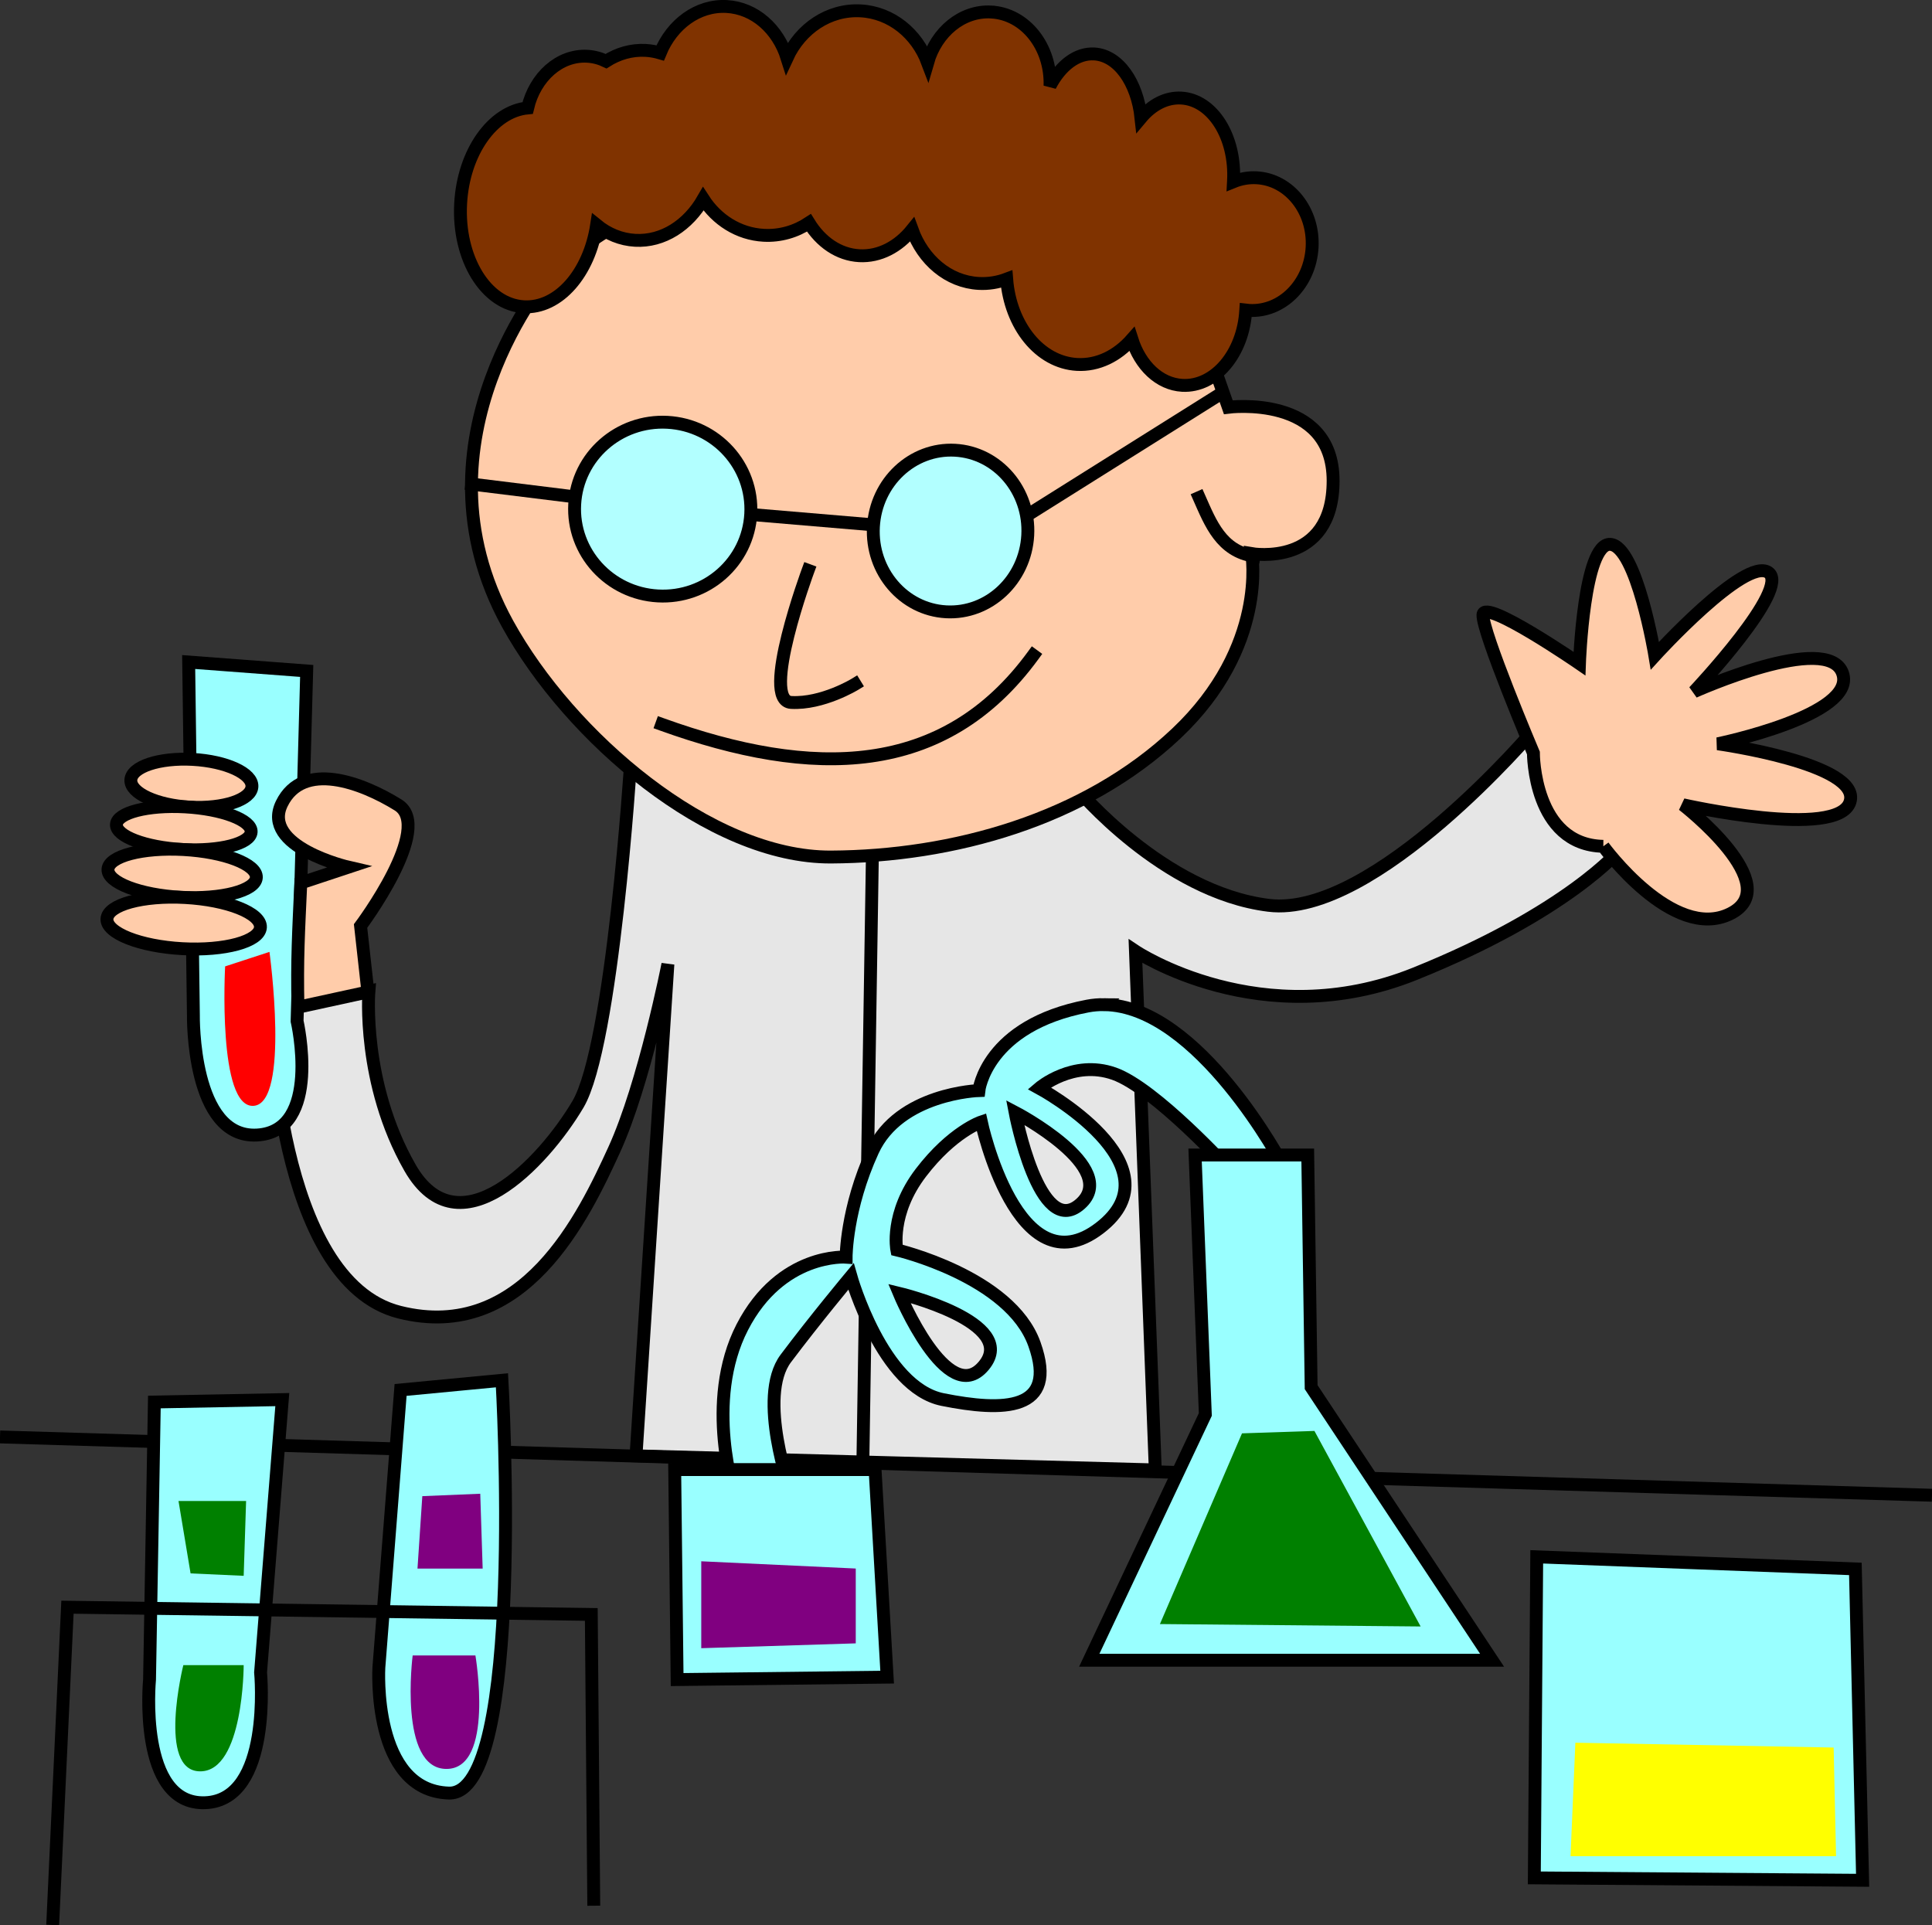
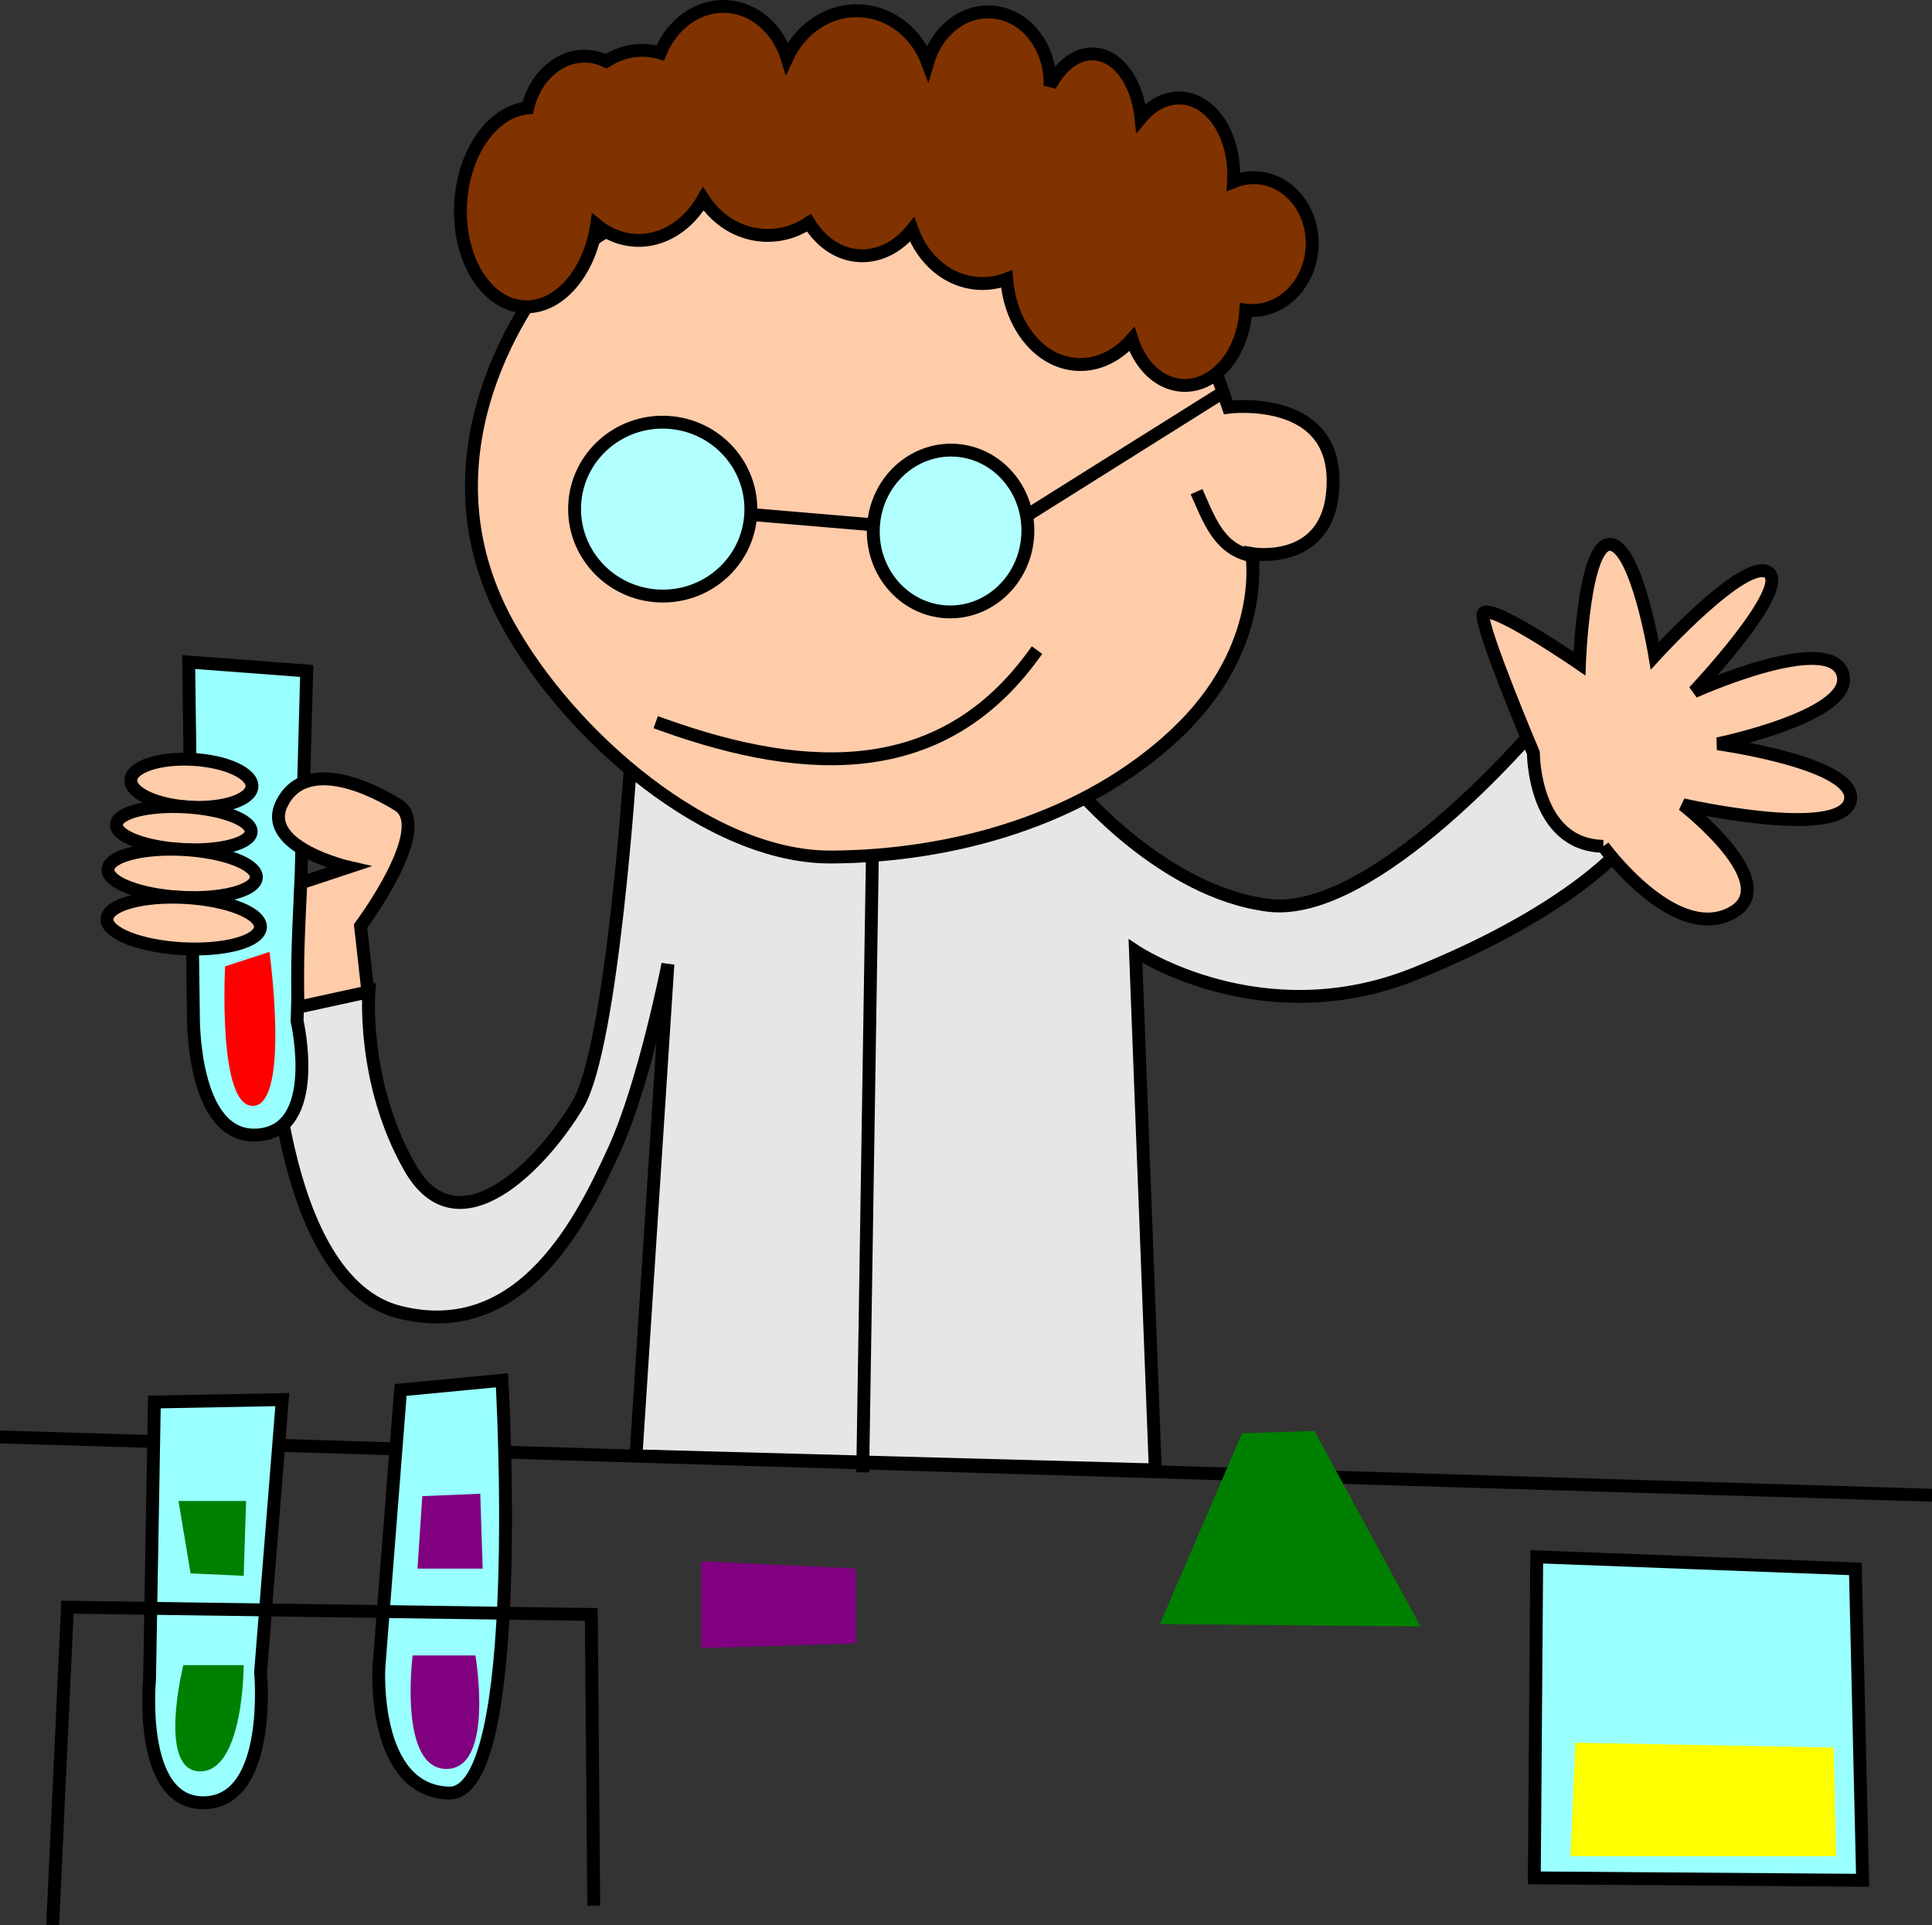
<svg xmlns="http://www.w3.org/2000/svg" xmlns:ns1="http://www.inkscape.org/namespaces/inkscape" xmlns:ns2="http://sodipodi.sourceforge.net/DTD/sodipodi-0.dtd" id="svg2" version="1.1" ns1:version="0.48.5 r10040" width="2251.78" height="2243.707" ns2:docname="20161012_151816.svg">
  <rect width="100%" height="100%" fill="#333333" stroke="none" />
  <defs id="defs6" />
  <ns2:namedview pagecolor="#ffffff" bordercolor="#666666" borderopacity="1" objecttolerance="10" gridtolerance="10" guidetolerance="10" ns1:pageopacity="0" ns1:pageshadow="2" ns1:window-width="1536" ns1:window-height="803" id="namedview4" showgrid="false" ns1:zoom="0.088855422" ns1:cx="1520.0432" ns1:cy="482.10887" ns1:window-x="-8" ns1:window-y="-8" ns1:window-maximized="1" ns1:current-layer="svg2" fit-margin-top="0" fit-margin-left="0" fit-margin-right="0" fit-margin-bottom="0" />
  <g id="g3905" transform="translate(-425.788,-1208.872)">
    <g transform="matrix(-0.999,-0.055,-0.055,0.999,3050.671,83.023)" id="g3882">
      <path style="fill:#e6e6e6;stroke:#000000;stroke-width:15;stroke-linecap:square;stroke-linejoin:miter;stroke-miterlimit:4;stroke-opacity:1;stroke-dasharray:none" d="m 1775.356,2112.983 c 0,0 2.814,332 39.39,402.339 36.576,70.339 129.424,180.068 191.322,84.407 61.898,-95.661 59.085,-202.576 59.085,-202.576 l 112.542,30.949 c 0,0 -22.509,312.305 -168.814,340.441 -146.305,28.136 -208.203,-123.797 -239.153,-202.576 -30.949,-78.78 -50.644,-219.458 -50.644,-219.458 l 5.627,573.966 -604.915,-16.881 56.271,-602.102 c 0,0 -151.932,90.034 -326.373,8.441 -174.441,-81.593 -230.712,-157.559 -230.712,-157.559 0,0 56.271,-28.136 70.339,-56.271 14.068,-28.136 36.576,-78.78 36.576,-78.78 0,0 174.441,230.712 298.237,222.271 123.797,-8.441 230.712,-123.797 230.712,-123.797 z" id="path3795" ns1:connector-curvature="0" ns2:nodetypes="cssccssccccscscscc" />
      <path style="fill:#ffccaa;fill-opacity:1;stroke:#000000;stroke-width:15;stroke-linecap:square;stroke-linejoin:miter;stroke-miterlimit:4;stroke-opacity:1;stroke-dasharray:none" d="m 638.678,2149.559 c 0,0 -87.22,106.915 -151.932,70.339 -64.712,-36.576 61.898,-123.797 61.898,-123.797 0,0 -182.881,30.949 -194.136,-14.068 -11.254,-45.017 157.559,-59.085 157.559,-59.085 0,0 -160.373,-42.203 -140.678,-90.034 19.695,-47.831 171.627,30.949 171.627,30.949 0,0 -106.915,-126.61 -78.78,-143.492 28.136,-16.881 126.61,104.102 126.61,104.102 0,0 28.136,-126.61 59.085,-126.61 30.949,0 28.136,140.678 28.136,140.678 0,0 115.356,-70.339 115.356,-50.644 0,19.695 -67.525,157.559 -67.525,157.559 0,0 -5.627,106.915 -87.22,104.102 z" id="path3799" ns1:connector-curvature="0" />
      <path style="fill:none;stroke:#000000;stroke-width:15;stroke-linecap:square;stroke-linejoin:miter;stroke-miterlimit:4;stroke-opacity:1;stroke-dasharray:none" d="m 1488.373,2203.017 -28.136,714.644" id="path3797" ns1:connector-curvature="0" />
      <g id="g3871">
        <path ns1:connector-curvature="0" id="path3791" d="m 2295.864,2025.763 -137.864,2.814 -11.254,407.966 c 0,0 -36.576,126.61 39.39,135.051 75.966,8.441 81.593,-135.051 81.593,-135.051 z" style="fill:#99ffff;fill-opacity:1;stroke:#000000;stroke-width:15;stroke-linecap:square;stroke-linejoin:miter;stroke-miterlimit:4;stroke-opacity:1;stroke-dasharray:none" />
        <path ns1:connector-curvature="0" id="path3793" d="m 2183.322,2357.763 c 0,0 -33.763,174.441 8.441,180.068 42.203,5.627 42.203,-160.373 42.203,-160.373 z" style="fill:#ff0000;stroke:none" />
      </g>
      <path ns2:type="arc" style="fill:#ffccaa;stroke:#000000;stroke-width:15;stroke-linecap:square;stroke-linejoin:miter;stroke-miterlimit:4;stroke-opacity:1;stroke-dasharray:none" id="path3803" ns2:cx="2284.9258" ns2:cy="2166.6213" ns2:rx="70.626785" ns2:ry="27.852816" d="m 2355.553,2166.621 c 0,15.383 -31.621,27.853 -70.627,27.853 -39.006,0 -70.627,-12.47 -70.627,-27.853 0,-15.383 31.621,-27.853 70.627,-27.853 39.006,0 70.627,12.47 70.627,27.853 z" />
      <path ns2:type="arc" style="fill:#ffccaa;stroke:#000000;stroke-width:15;stroke-linecap:square;stroke-linejoin:miter;stroke-miterlimit:4;stroke-opacity:1;stroke-dasharray:none" id="path3805" ns2:cx="2290.894" ns2:cy="2219.3425" ns2:rx="78.584732" ns2:ry="24.868586" d="m 2369.479,2219.343 c 0,13.735 -35.184,24.869 -78.585,24.869 -43.401,0 -78.585,-11.134 -78.585,-24.869 0,-13.735 35.184,-24.869 78.585,-24.869 43.401,0 78.585,11.134 78.585,24.869 z" />
      <path ns2:type="arc" style="fill:#ffccaa;stroke:#000000;stroke-width:15;stroke-linecap:square;stroke-linejoin:miter;stroke-miterlimit:4;stroke-opacity:1;stroke-dasharray:none" id="path3807" ns2:cx="2290.894" ns2:cy="2282.0115" ns2:rx="86.542679" ns2:ry="27.852816" d="m 2377.437,2282.012 c 0,15.383 -38.746,27.853 -86.543,27.853 -47.796,0 -86.543,-12.47 -86.543,-27.853 0,-15.383 38.746,-27.853 86.543,-27.853 47.796,0 86.543,12.47 86.543,27.853 z" transform="translate(-0.995,-9.947)" />
      <path ns2:type="arc" style="fill:#ffccaa;stroke:#000000;stroke-width:15;stroke-linecap:square;stroke-linejoin:miter;stroke-miterlimit:4;stroke-opacity:1;stroke-dasharray:none" id="path3809" ns2:cx="2289.8994" ns2:cy="2341.696" ns2:rx="89.526909" ns2:ry="29.842302" d="m 2379.426,2341.696 c 0,16.482 -40.083,29.842 -89.527,29.842 -49.444,0 -89.527,-13.361 -89.527,-29.842 0,-16.481 40.083,-29.842 89.527,-29.842 49.444,0 89.527,13.361 89.527,29.842 z" transform="translate(-4.974,-11.937)" />
      <path ns2:nodetypes="cssscsccc" style="fill:#ffccaa;fill-opacity:1;stroke:#000000;stroke-width:15;stroke-linecap:square;stroke-linejoin:miter;stroke-miterlimit:4;stroke-opacity:1;stroke-dasharray:none" d="m 1899.469,1549.715 c 0,0 157.905,203.182 27.819,411.336 -79.533,127.263 -250.407,258.848 -391.085,250.407 -140.678,-8.441 -292.61,-59.085 -393.898,-166 -101.288,-106.915 -75.966,-213.831 -75.966,-213.831 0,0 -95.661,11.254 -90.034,-90.034 5.627,-101.288 126.61,-78.78 126.61,-78.78 l 33.763,-81.593 c 0,0 450.486,-340.997 762.791,-31.505 z" id="path3840" ns1:connector-curvature="0" />
      <path style="fill:none;stroke:#000000;stroke-width:15;stroke-linecap:square;stroke-linejoin:miter;stroke-miterlimit:4;stroke-opacity:1;stroke-dasharray:none" d="m 1063.525,1834.441 c 38.346,-3.973 52.364,-34.977 67.525,-64.712" id="path3842" ns1:connector-curvature="0" ns2:nodetypes="cc" />
      <path style="fill:none;stroke:#000000;stroke-width:15;stroke-linecap:square;stroke-linejoin:miter;stroke-miterlimit:4;stroke-opacity:1;stroke-dasharray:none" d="m 1114.169,1648.746 230.712,163.186" id="path3844" ns1:connector-curvature="0" />
      <path style="fill:none;stroke:#000000;stroke-width:15;stroke-linecap:square;stroke-linejoin:miter;stroke-miterlimit:4;stroke-opacity:1;stroke-dasharray:none" d="m 1479.932,1823.186 191.322,-5.627" id="path3846" ns1:connector-curvature="0" />
-       <path style="fill:none;stroke:#000000;stroke-width:15;stroke-linecap:square;stroke-linejoin:miter;stroke-miterlimit:4;stroke-opacity:1;stroke-dasharray:none" d="m 1854.136,1809.119 123.797,-8.441" id="path3848" ns1:connector-curvature="0" />
      <path ns2:type="arc" style="fill:#b2ffff;fill-opacity:1;stroke:#000000;stroke-width:15;stroke-linecap:square;stroke-linejoin:miter;stroke-miterlimit:4;stroke-opacity:1;stroke-dasharray:none" id="path3850" ns2:cx="1418.0339" ns2:cy="1824.5933" ns2:rx="90.033897" ns2:ry="94.254234" d="m 1508.068,1824.593 c 0,52.055 -40.309,94.254 -90.034,94.254 -49.724,0 -90.034,-42.199 -90.034,-94.254 0,-52.055 40.31,-94.254 90.034,-94.254 49.724,0 90.034,42.199 90.034,94.254 z" />
      <path ns2:type="arc" style="fill:#b2ffff;fill-opacity:1;stroke:#000000;stroke-width:15;stroke-linecap:square;stroke-linejoin:miter;stroke-miterlimit:4;stroke-opacity:1;stroke-dasharray:none" id="path3852" ns2:cx="1754.2543" ns2:cy="1817.5593" ns2:rx="102.69492" ns2:ry="101.28814" d="m 1856.949,1817.559 c 0,55.94 -45.978,101.288 -102.695,101.288 -56.717,0 -102.695,-45.348 -102.695,-101.288 0,-55.94 45.978,-101.288 102.695,-101.288 56.717,0 102.695,45.348 102.695,101.288 z" />
      <path style="fill:none;stroke:#000000;stroke-width:15;stroke-linecap:square;stroke-linejoin:miter;stroke-miterlimit:4;stroke-opacity:1;stroke-dasharray:none" d="m 1313.932,1963.864 c 96.222,148.423 249.187,157.569 427.661,104.102" id="path3854" ns1:connector-curvature="0" ns2:nodetypes="cc" />
-       <path style="fill:none;stroke:#000000;stroke-width:15;stroke-linecap:square;stroke-linejoin:miter;stroke-miterlimit:4;stroke-opacity:1;stroke-dasharray:none" d="m 1581.22,1879.458 c 0,0 47.831,154.746 11.254,154.746 -36.576,0 -73.153,-25.322 -73.153,-25.322" id="path3856" ns1:connector-curvature="0" />
      <path style="fill:#803300;stroke:#000000;stroke-width:15;stroke-linecap:square;stroke-linejoin:miter;stroke-miterlimit:4;stroke-opacity:1;stroke-dasharray:none" d="m 1403.969,1218.281 c -39.736,0 -72.04,36.554 -73.094,82.109 -10.967,-24.149 -28.98,-39.922 -49.312,-39.922 -28.216,0 -51.907,30.308 -58.594,71.328 -11.855,-15.862 -27.865,-25.586 -45.5,-25.586 -36.516,0 -66.125,41.692 -66.125,93.164 0,0.261 0,0.52 0,0.781 -8.215,-3.879 -17.247,-6.055 -26.719,-6.055 -38.07,0 -68.938,34.651 -68.938,77.383 0,42.732 30.867,77.383 68.938,77.383 1.413,0 2.827,-0.062 4.219,-0.156 -1e-4,0.053 0,0.104 0,0.156 0,50.501 30.867,91.445 68.937,91.445 26.954,0 50.292,-20.523 61.625,-50.43 15.998,20.313 37.932,32.852 62.156,32.852 43.775,0 80.147,-40.961 87.344,-94.766 10.008,4.423 20.891,6.836 32.25,6.836 35.565,0 66.31,-23.782 80.938,-58.281 14.897,20.702 36.157,33.672 59.75,33.672 24.096,0 45.72,-13.522 60.656,-35 14.811,10.98 32.661,17.383 51.875,17.383 29.378,0 55.549,-15.003 72.562,-38.399 15.876,31.498 44.225,52.461 76.562,52.461 16.726,0 32.393,-5.574 45.812,-15.351 5.467,56.394 38.905,99.766 79.375,99.766 44.286,0 80.188,-51.957 80.188,-116.055 0,-60.028 -31.471,-109.401 -71.844,-115.43 -6.51,-36.526 -33.566,-63.946 -66,-63.946 -7.786,0 -15.259,1.627 -22.219,4.531 -13.312,-9.563 -28.786,-15.078 -45.312,-15.078 -5.844,0 -11.56,0.723 -17.094,2.031 -11.888,-34.174 -40.681,-58.281 -74.344,-58.281 -32.874,0 -61.122,22.995 -73.5,55.899 -13.82,-34.967 -45.613,-59.414 -82.656,-59.414 -35.767,0 -66.661,22.812 -81.187,55.859 -8.237,-36.208 -36.785,-62.891 -70.75,-62.891 z" id="path3811" ns1:connector-curvature="0" ns2:nodetypes="scscsscssscsscscscscscscsscscscscscs" />
      <path style="fill:#ffccaa;fill-opacity:1;stroke:#000000;stroke-width:15;stroke-linecap:square;stroke-linejoin:miter;stroke-miterlimit:4;stroke-opacity:1;stroke-dasharray:none" d="m 2066.253,2398.084 12.761,-76.283 c 0,0 -79.579,-119.369 -35.811,-143.243 43.769,-23.874 113.401,-45.758 135.285,5.968 21.884,51.727 -81.569,69.632 -81.569,69.632 l 54.378,21.402 c -0.573,57.291 -0.356,89.304 -4.662,144.729 z" id="path3801" ns1:connector-curvature="0" ns2:nodetypes="ccsscccc" />
    </g>
    <path ns1:connector-curvature="0" id="path3781" d="m 433.288,2883.898 2236.78,67.525" style="fill:none;stroke:#000000;stroke-width:15;stroke-linecap:square;stroke-linejoin:miter;stroke-miterlimit:4;stroke-opacity:1;stroke-dasharray:none" />
    <g transform="matrix(-1,0,0,1,3004.41,127.844)" id="g3875">
-       <path ns1:connector-curvature="0" style="fill:#99ffff;fill-opacity:1;stroke:#000000;stroke-width:15;stroke-linecap:square;stroke-linejoin:miter;stroke-miterlimit:4;stroke-opacity:1;stroke-dasharray:none" d="m 1291.812,2251.969 c -110.548,1.335 -208.594,187.375 -208.594,187.375 l 61.906,5.625 c 0,0 87.201,-95.65 135.031,-112.531 47.831,-16.881 87.219,16.875 87.219,16.875 0,0 -165.974,90.035 -70.312,163.188 95.661,73.153 137.844,-123.781 137.844,-123.781 0,0 33.768,11.232 70.344,59.062 36.576,47.831 28.125,90.063 28.125,90.063 0,0 -132.208,30.939 -160.344,109.719 -28.136,78.78 36.567,78.787 106.906,64.719 70.339,-14.068 106.906,-143.5 106.906,-143.5 0,0 42.206,50.639 75.969,95.656 33.763,45.017 -5.625,154.75 -5.625,154.75 l 64.719,5.625 c 0,0 36.58,-109.717 -8.437,-196.938 -45.017,-87.22 -121,-81.594 -121,-81.594 0,0 0.012,-56.287 -30.938,-123.812 -30.949,-67.526 -123.812,-70.344 -123.812,-70.344 0,0 -8.424,-75.96 -126.594,-98.469 -6.462,-1.231 -12.917,-1.765 -19.312,-1.687 z m 103.719,125.5 c 0,0 -28.138,149.11 -75.969,106.906 -47.831,-42.203 75.969,-106.906 75.969,-106.906 z m 135.031,211 c 0,0 -56.265,135.05 -98.469,84.406 -42.204,-50.644 98.469,-84.406 98.469,-84.406 z" id="path3783" />
-       <path style="fill:#99ffff;fill-opacity:1;stroke:#000000;stroke-width:15;stroke-miterlimit:4;stroke-opacity:1;stroke-dasharray:none" d="m 1309.082,3016.132 -469.519,0 210.886,-318.318 3.979,-270.57 131.306,0 -11.937,302.402 z" id="path2987" ns1:connector-curvature="0" />
      <path style="fill:#008000;stroke:none" d="m 922.847,2976.746 303.864,-2.814 -95.661,-222.271 -84.407,-2.813 z" id="path3757" ns1:connector-curvature="0" />
-       <path style="fill:#99ffff;fill-opacity:1;stroke:#000000;stroke-width:15;stroke-linecap:square;stroke-linejoin:miter;stroke-miterlimit:4;stroke-opacity:1;stroke-dasharray:none" d="m 1558.712,2793.864 -14.068,241.966 244.78,2.814 2.814,-244.78 z" id="path3759" ns1:connector-curvature="0" />
      <path style="fill:#800080;stroke:none" d="m 1581.22,2909.22 0,87.22 180.068,5.627 0,-101.288 z" id="path3761" ns1:connector-curvature="0" />
    </g>
    <g transform="translate(1274.334,-127.755)" id="g3867">
      <path style="fill:#99ffff;fill-opacity:1;stroke:#000000;stroke-width:15;stroke-linecap:square;stroke-linejoin:miter;stroke-miterlimit:4;stroke-opacity:1;stroke-dasharray:none" d="m 942.542,3151.186 -2.814,374.203 382.644,2.814 -8.441,-362.949 z" id="path3763" ns1:connector-curvature="0" />
      <path style="fill:#ffff00;stroke:none" d="m 987.559,3367.831 -5.627,132.237 309.491,0 -2.813,-126.61 z" id="path3765" ns1:connector-curvature="0" />
    </g>
    <g transform="translate(-1321.585,-18.412)" id="g3858">
      <path style="fill:#99ffff;fill-opacity:1;stroke:#000000;stroke-width:15;stroke-linecap:square;stroke-linejoin:miter;stroke-miterlimit:4;stroke-opacity:1;stroke-dasharray:none" d="m 1927.288,2861.39 -5.627,323.559 c 0,0 -14.068,146.305 64.712,143.492 78.78,-2.814 64.712,-151.932 64.712,-151.932 l 25.322,-317.932 z" id="path3767" ns1:connector-curvature="0" />
      <path style="fill:#99ffff;fill-opacity:1;stroke:#000000;stroke-width:15;stroke-linecap:square;stroke-linejoin:miter;stroke-miterlimit:4;stroke-opacity:1;stroke-dasharray:none" d="m 2214.271,2847.322 -25.322,323.559 c 0,0 -8.441,143.492 81.593,146.305 90.034,2.814 61.898,-481.119 61.898,-481.119 z" id="path3769" ns1:connector-curvature="0" />
      <path style="fill:#008000;stroke:none" d="m 1961.051,3168.068 c 0,0 -30.949,123.797 19.695,123.797 50.644,0 50.644,-123.797 50.644,-123.797 z" id="path3771" ns1:connector-curvature="0" />
      <path style="fill:#008000;stroke:none" d="m 1969.492,3061.153 61.898,2.814 2.814,-87.22 -78.78,0 z" id="path3773" ns1:connector-curvature="0" />
      <path style="fill:#800080;stroke:none" d="m 2239.593,2971.119 -5.627,84.407 75.966,0 -2.814,-87.22 z" id="path3775" ns1:connector-curvature="0" />
      <path style="fill:#800080;stroke:none" d="m 2228.339,3156.814 c 0,0 -16.881,132.237 39.39,132.237 56.271,0 33.763,-132.237 33.763,-132.237 z" id="path3777" ns1:connector-curvature="0" />
      <path style="fill:none;stroke:#000000;stroke-width:15;stroke-linecap:square;stroke-linejoin:miter;stroke-miterlimit:4;stroke-opacity:1;stroke-dasharray:none" d="M 1809.119,3463.492 1826,3100.542 l 610.542,8.441 2.813,332" id="path3779" ns1:connector-curvature="0" />
    </g>
  </g>
</svg>